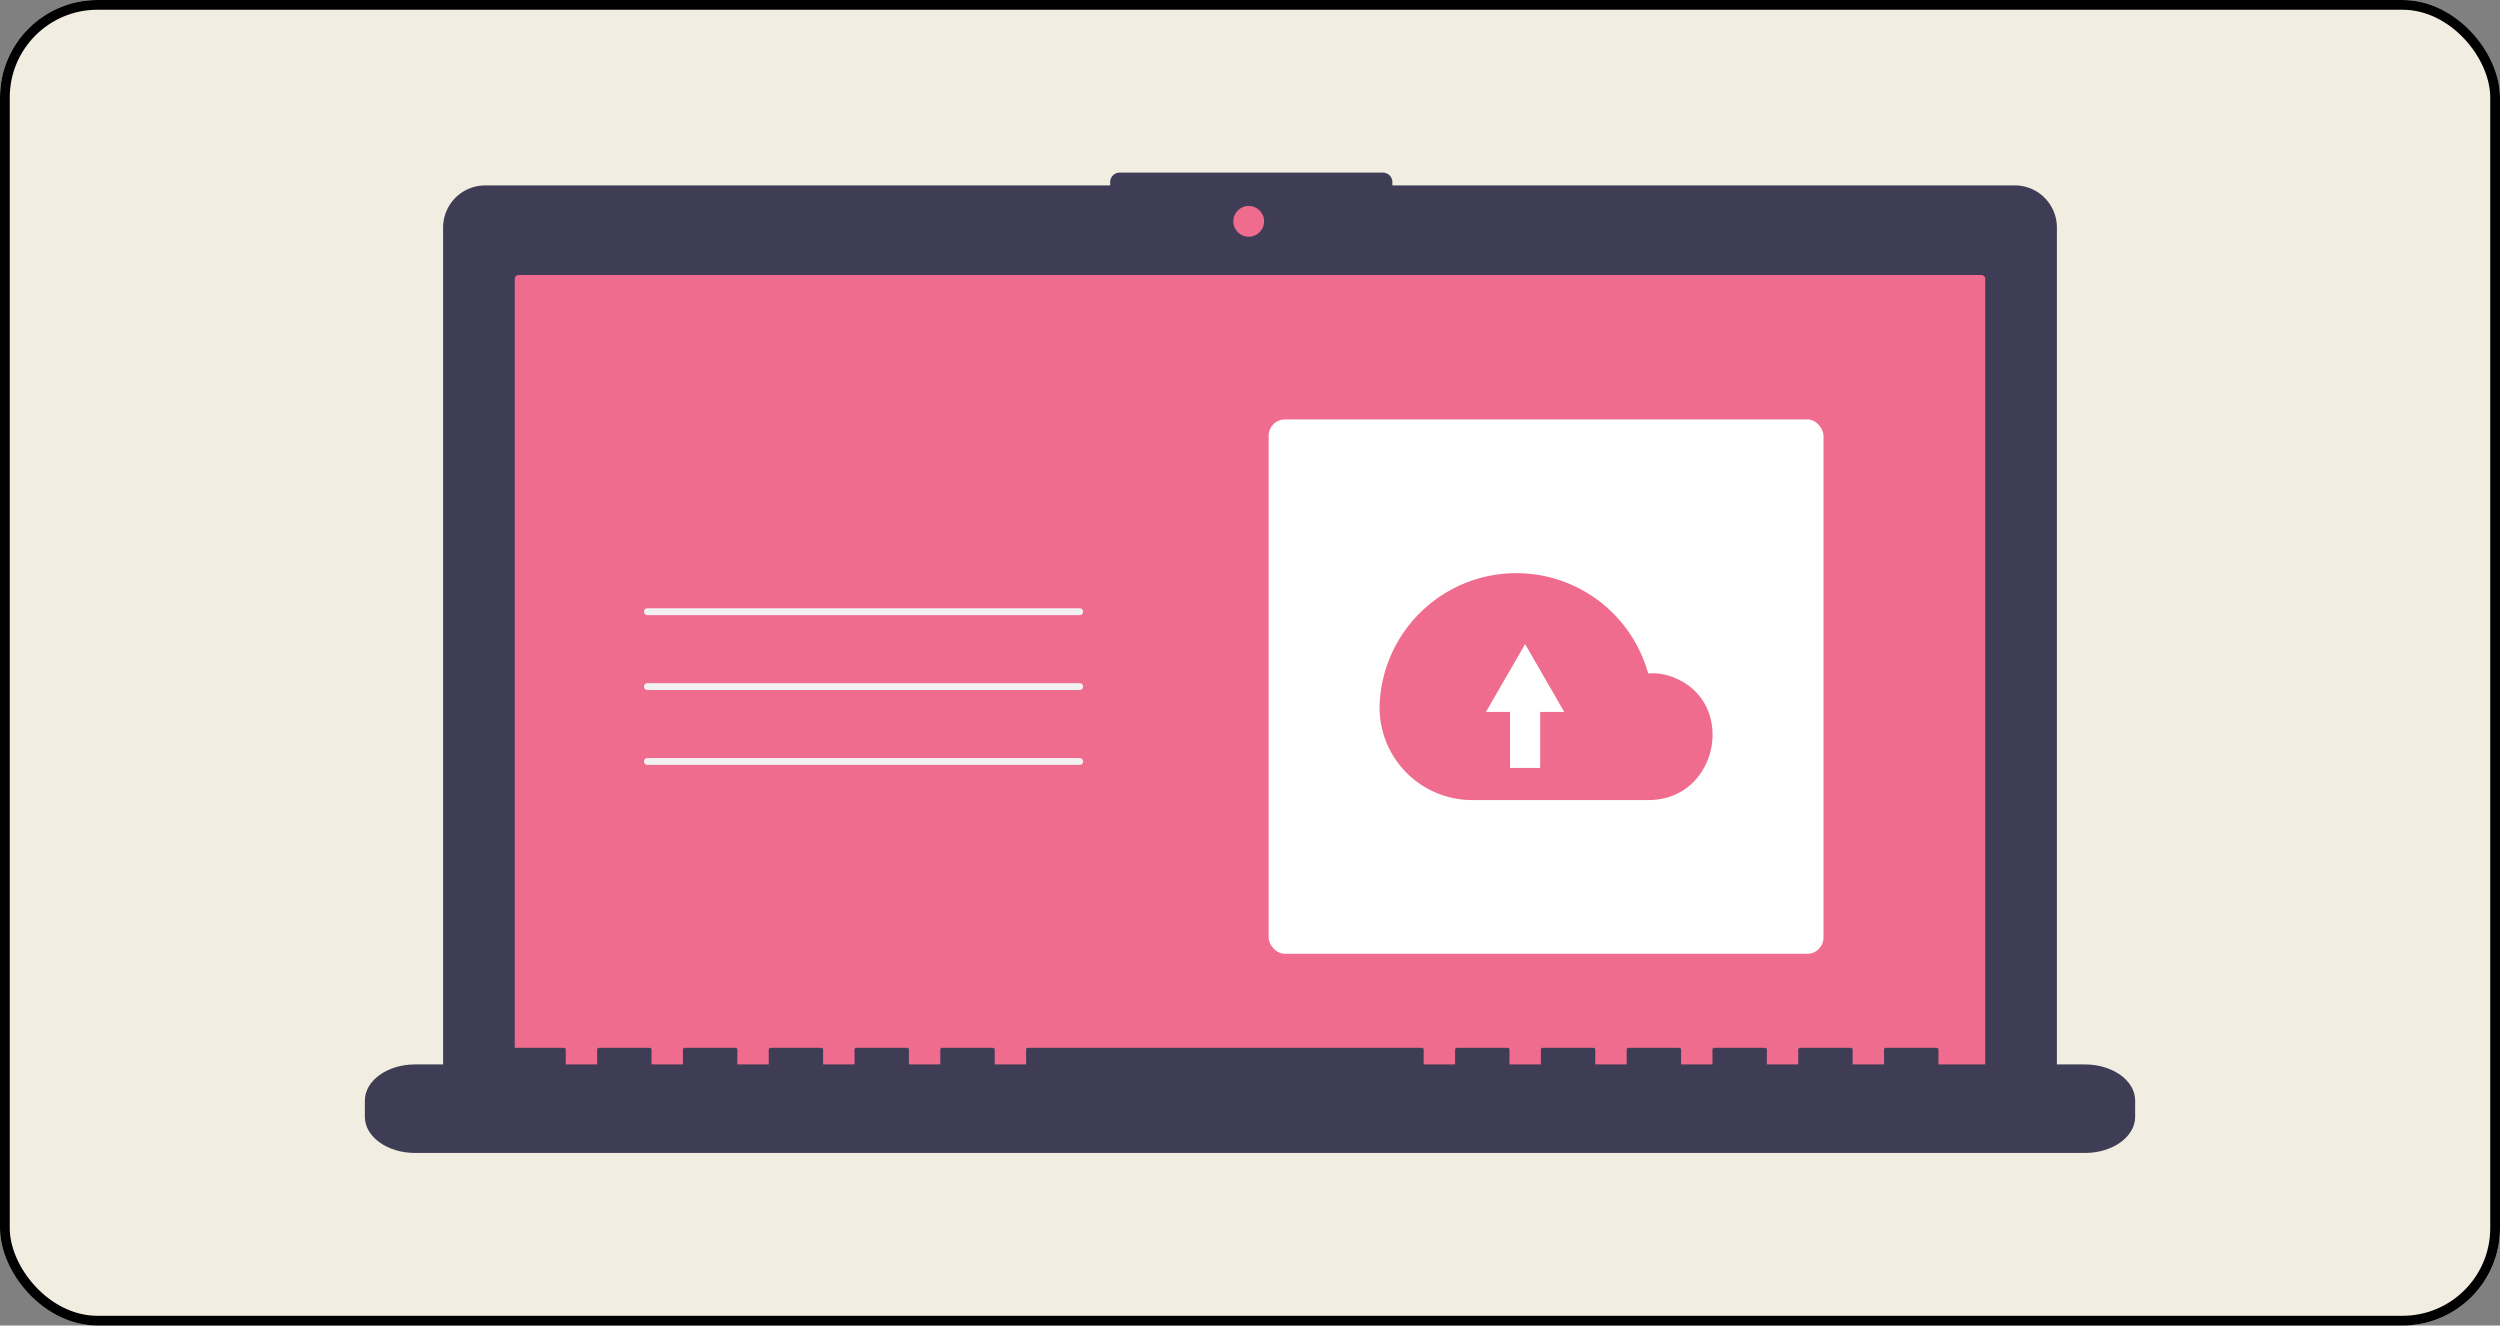
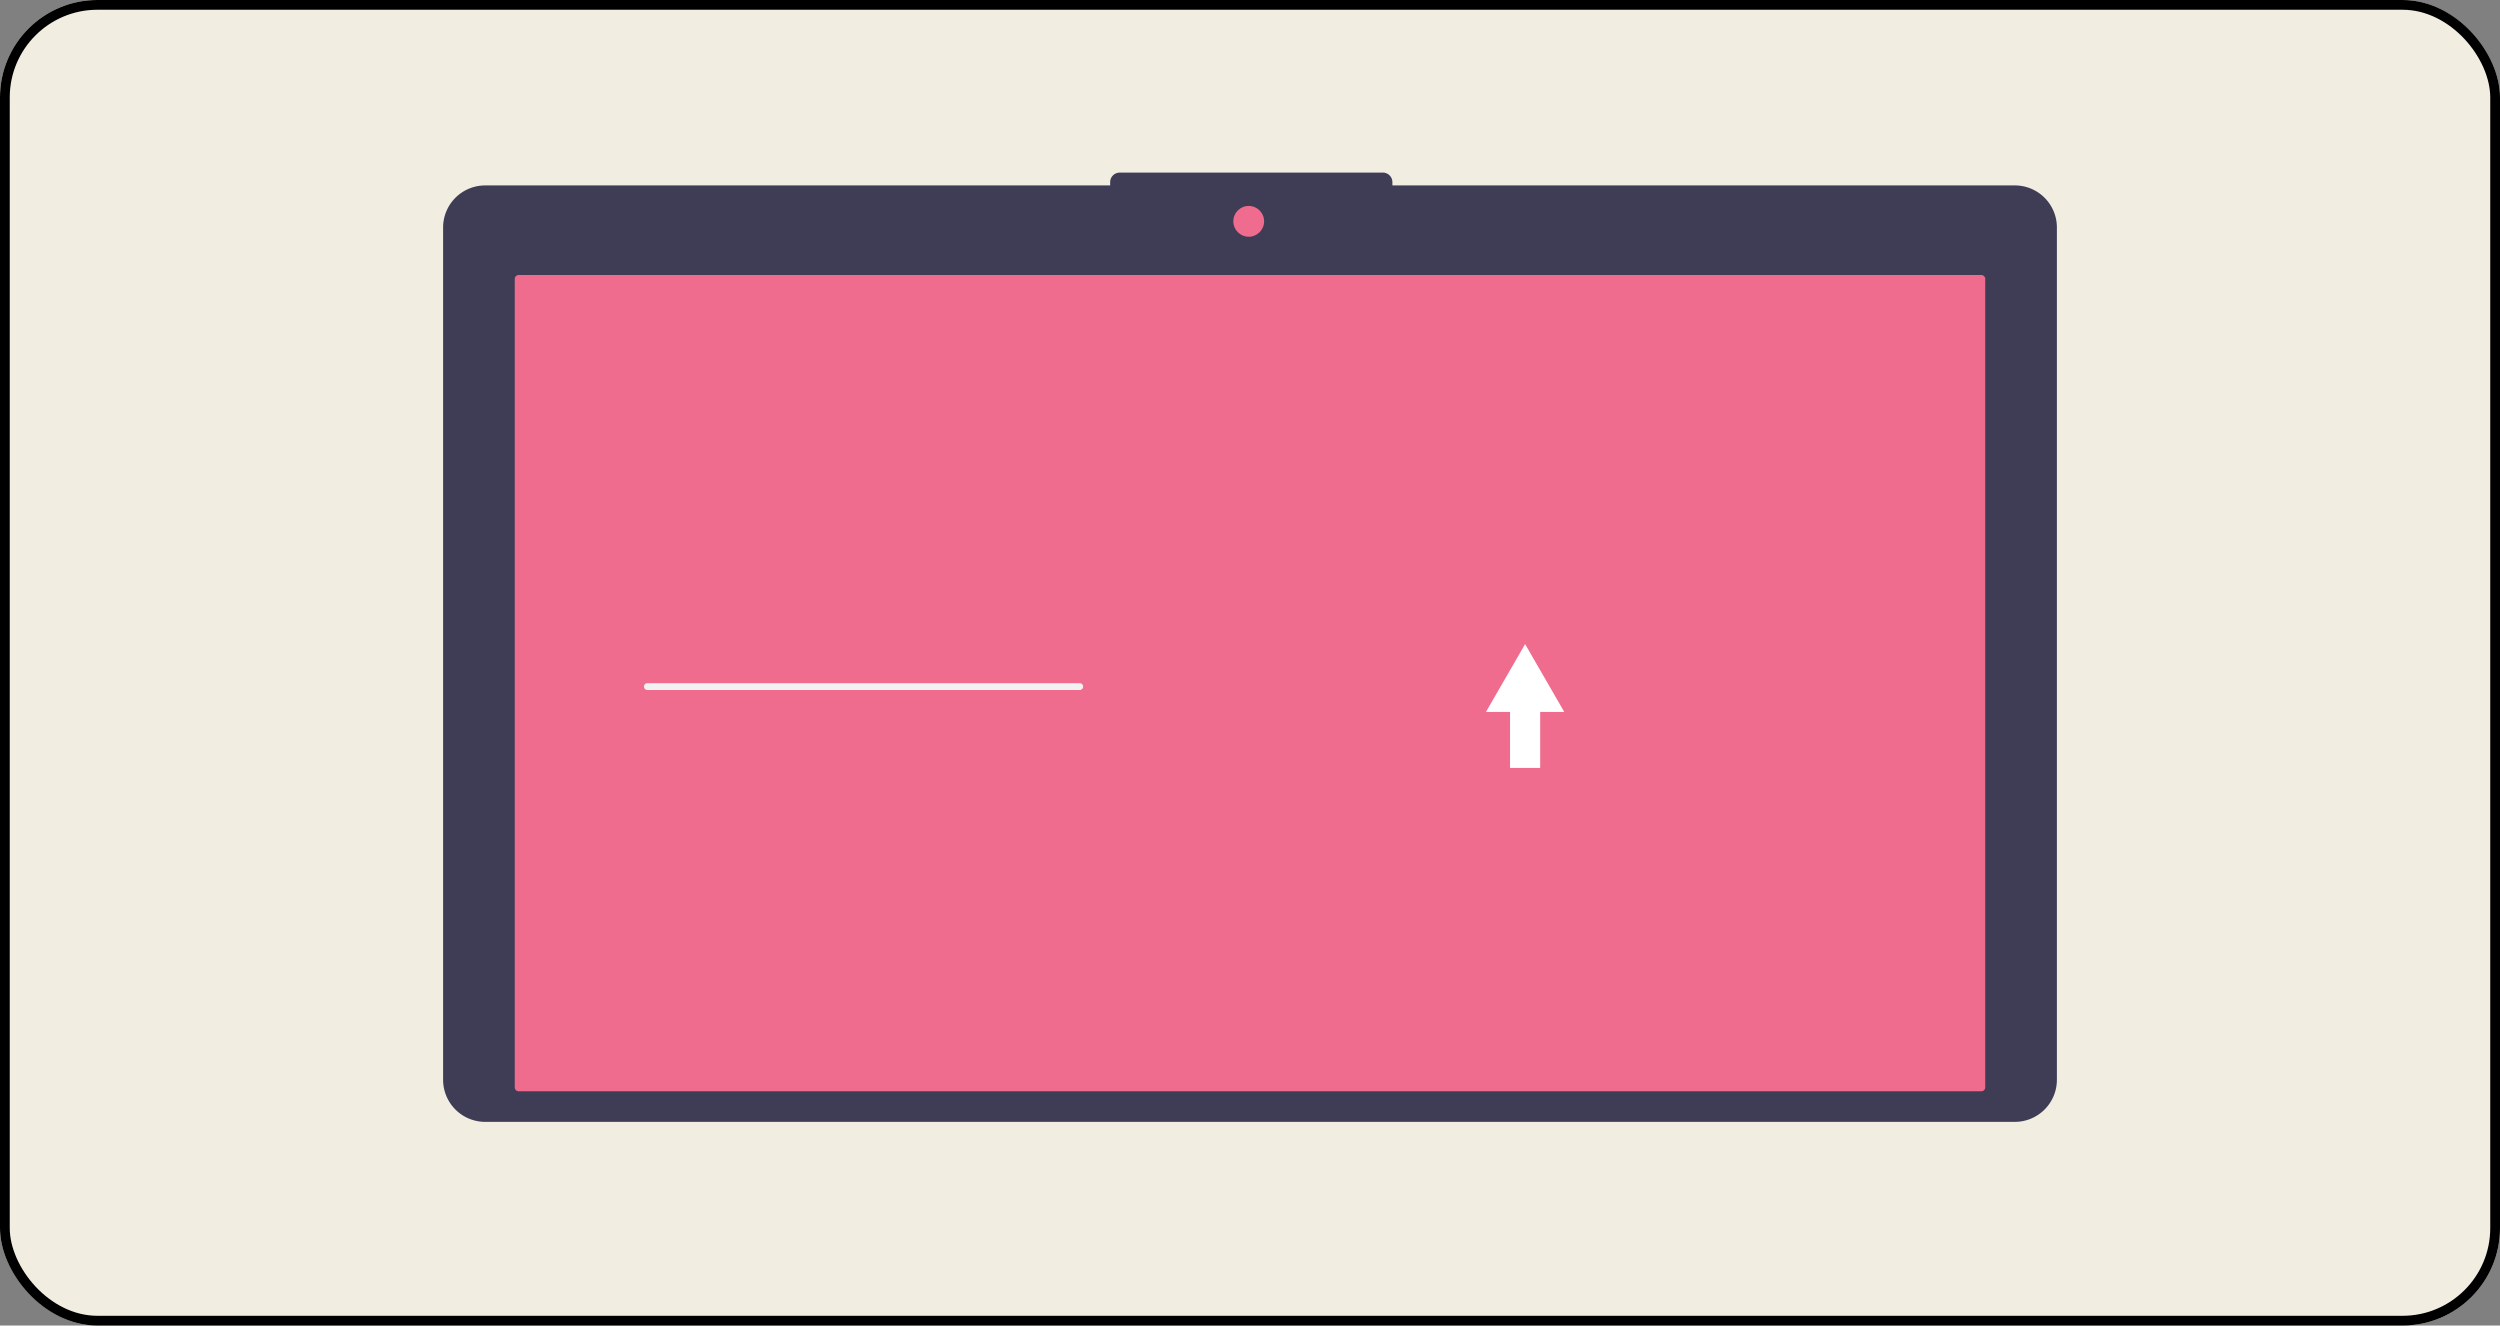
<svg xmlns="http://www.w3.org/2000/svg" width="513" height="272" viewBox="0 0 513 272">
  <rect x="0" y="0" width="513" height="272" fill="#808080" stroke="none" />
  <g id="Group_9852" data-name="Group 9852" transform="translate(-433 -27353)">
    <g id="Screen_Shot_2021-02-08_at_6.03.32_PM" data-name="Screen Shot 2021-02-08 at 6.03.32 PM" transform="translate(433 27353)" fill="#f1ede1" stroke="#000" stroke-width="2">
      <rect width="513" height="272" rx="20" stroke="none" />
      <rect x="1" y="1" width="511" height="270" rx="19" fill="none" />
    </g>
    <path id="Path_14853" data-name="Path 14853" d="M657.06,283.066H529.343V282.4a1.964,1.964,0,0,0-1.964-1.964H473.395a1.964,1.964,0,0,0-1.964,1.964v.669H343.188a8.639,8.639,0,0,0-8.639,8.639V466.589a8.639,8.639,0,0,0,8.639,8.639H657.06a8.639,8.639,0,0,0,8.639-8.639V291.705a8.639,8.639,0,0,0-8.639-8.639Z" transform="translate(189.376 27107.98)" fill="#3f3d56" />
    <path id="Path_14854" data-name="Path 14854" d="M358.926,314.131a.809.809,0,0,0-.808.809V480.82a.809.809,0,0,0,.808.808h300.13a.809.809,0,0,0,.808-.808V314.939a.809.809,0,0,0-.808-.809Z" transform="translate(180.508 27095.303)" fill="#f06c8e" />
    <circle id="Ellipse_1428" data-name="Ellipse 1428" cx="3.159" cy="3.159" r="3.159" transform="translate(686.077 27395.258)" fill="#f06c8e" />
-     <path id="Path_14855" data-name="Path 14855" d="M661.765,571.774H631.707v-3.1c0-.171-.192-.309-.429-.309H620.972c-.237,0-.429.138-.429.309v3.1H614.1v-3.1c0-.171-.192-.309-.429-.309H603.367c-.237,0-.429.138-.429.309v3.1H596.5v-3.1c0-.171-.192-.309-.429-.309H585.762c-.237,0-.429.138-.429.309v3.1h-6.441v-3.1c0-.171-.192-.309-.429-.309H568.157c-.237,0-.429.138-.429.309v3.1h-6.441v-3.1c0-.171-.192-.309-.429-.309H550.552c-.237,0-.429.138-.429.309v3.1h-6.441v-3.1c0-.171-.192-.309-.429-.309H532.947c-.237,0-.429.138-.429.309v3.1h-6.441v-3.1c0-.171-.192-.309-.429-.309H444.922c-.237,0-.429.138-.429.309v3.1h-6.441v-3.1c0-.171-.192-.309-.429-.309H427.317c-.237,0-.429.138-.429.309v3.1h-6.441v-3.1c0-.171-.192-.309-.429-.309H409.712c-.237,0-.429.138-.429.309v3.1h-6.441v-3.1c0-.171-.192-.309-.429-.309H392.107c-.237,0-.429.138-.429.309v3.1h-6.441v-3.1c0-.171-.192-.309-.429-.309H374.5c-.237,0-.429.138-.429.309v3.1h-6.441v-3.1c0-.171-.192-.309-.429-.309H356.9c-.237,0-.429.138-.429.309v3.1h-6.441v-3.1c0-.171-.192-.309-.429-.309H339.292c-.237,0-.429.138-.429.309v3.1H319.111c-5.691,0-10.305,3.317-10.305,7.408v3.35c0,4.091,4.614,7.408,10.305,7.408H661.765c5.691,0,10.305-3.317,10.305-7.408v-3.35C672.07,575.091,667.456,571.774,661.765,571.774Z" transform="translate(199.063 26999.646)" fill="#3f3d56" />
-     <path id="Path_14856" data-name="Path 14856" d="M490.045,425.174H401.333a.7.7,0,1,1,0-1.4h88.712a.7.7,0,0,1,0,1.4Z" transform="translate(164.511 27054.047)" fill="#f2f2f2" />
    <path id="Path_14857" data-name="Path 14857" d="M490.045,449.811H401.333a.7.7,0,1,1,0-1.4h88.712a.7.7,0,0,1,0,1.4Z" transform="translate(164.511 27044.775)" fill="#f2f2f2" />
-     <path id="Path_14858" data-name="Path 14858" d="M490.045,474.448H401.333a.7.7,0,1,1,0-1.4h88.712a.7.7,0,0,1,0,1.4Z" transform="translate(164.511 27035.508)" fill="#f2f2f2" />
-     <rect id="Rectangle_17042" data-name="Rectangle 17042" width="113.859" height="109.668" rx="3.36" transform="translate(693.324 27439.057)" fill="#fff" />
    <path id="Path_14859" data-name="Path 14859" d="M642.664,438.7a28.073,28.073,0,0,1,55.079-5.919c.34-.012.68-.026,1.023-.026a11.019,11.019,0,0,1,3.44.585c13.964,4.585,10.287,25.433-4.411,25.433H661.674a18.988,18.988,0,0,1-19.03-19.66Q642.652,438.9,642.664,438.7Z" transform="translate(73.459 27058.4)" fill="#f06c8e" />
    <path id="Path_14860" data-name="Path 14860" d="M455.685,348.139v-11.49H449.5v11.49h-4.939l4.016,6.957,4.017,6.957,4.016-6.957,4.016-6.957Z" transform="translate(1198.545 27847.223) rotate(180)" fill="#fff" />
  </g>
</svg>